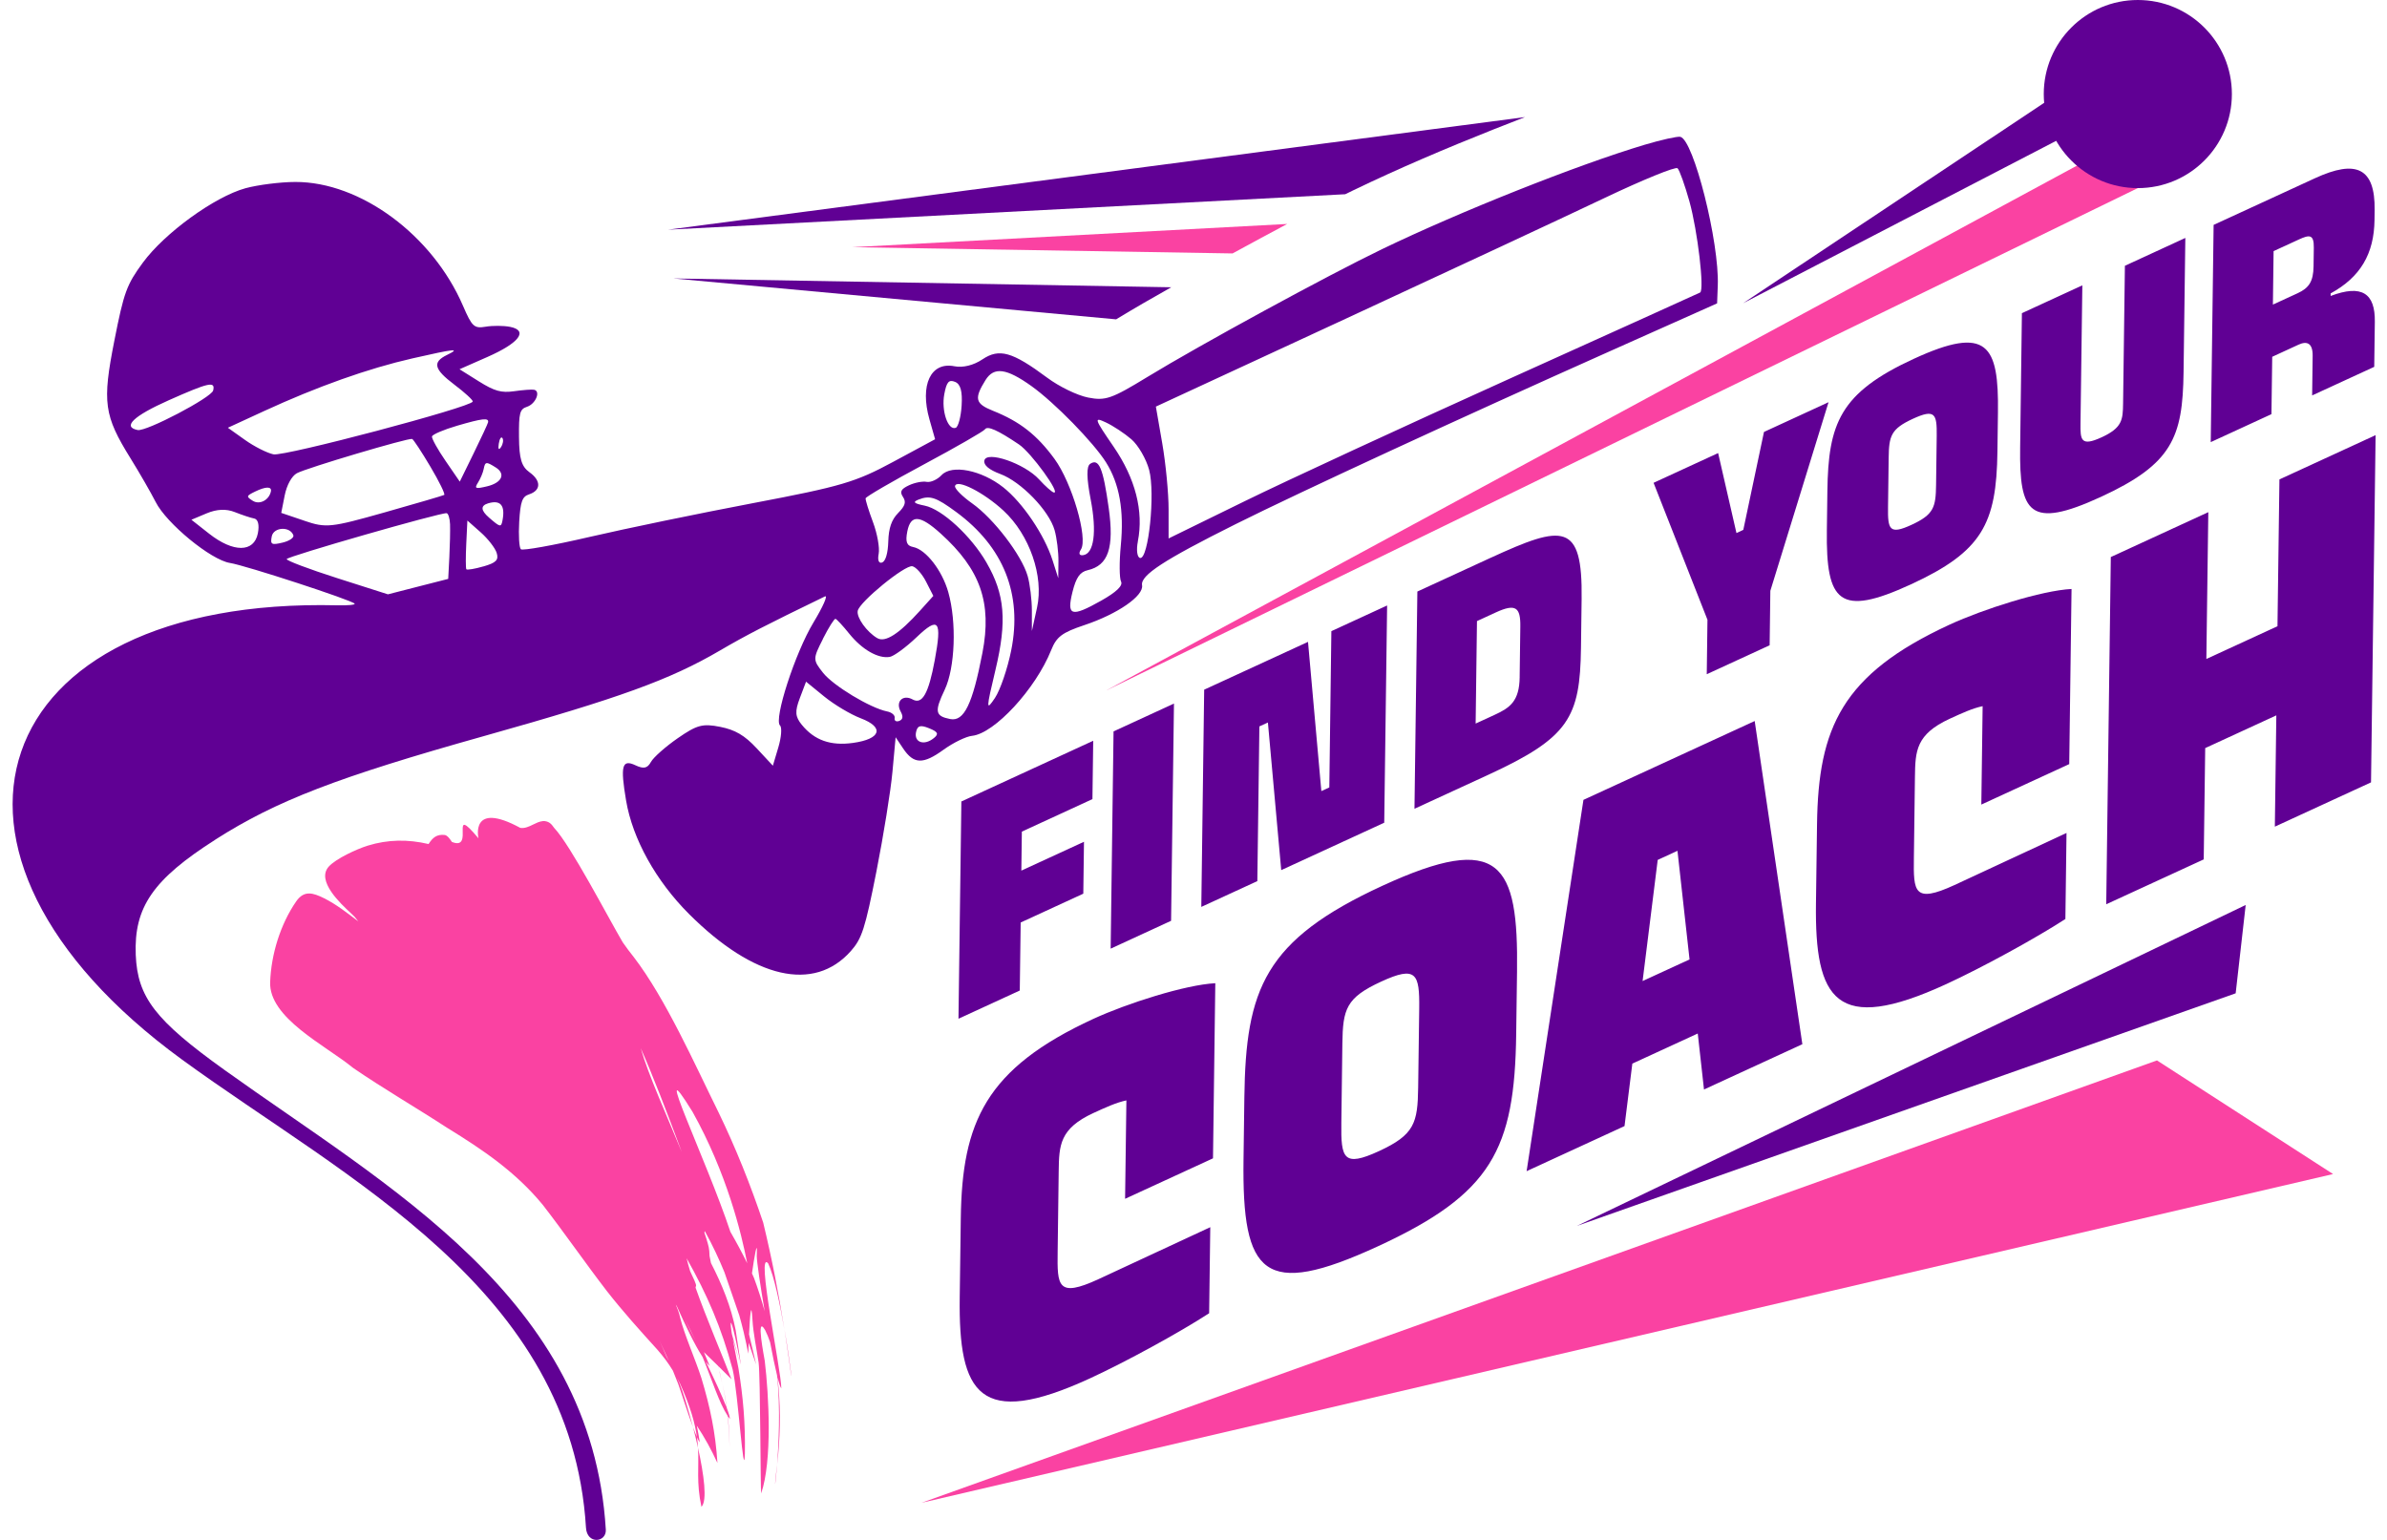
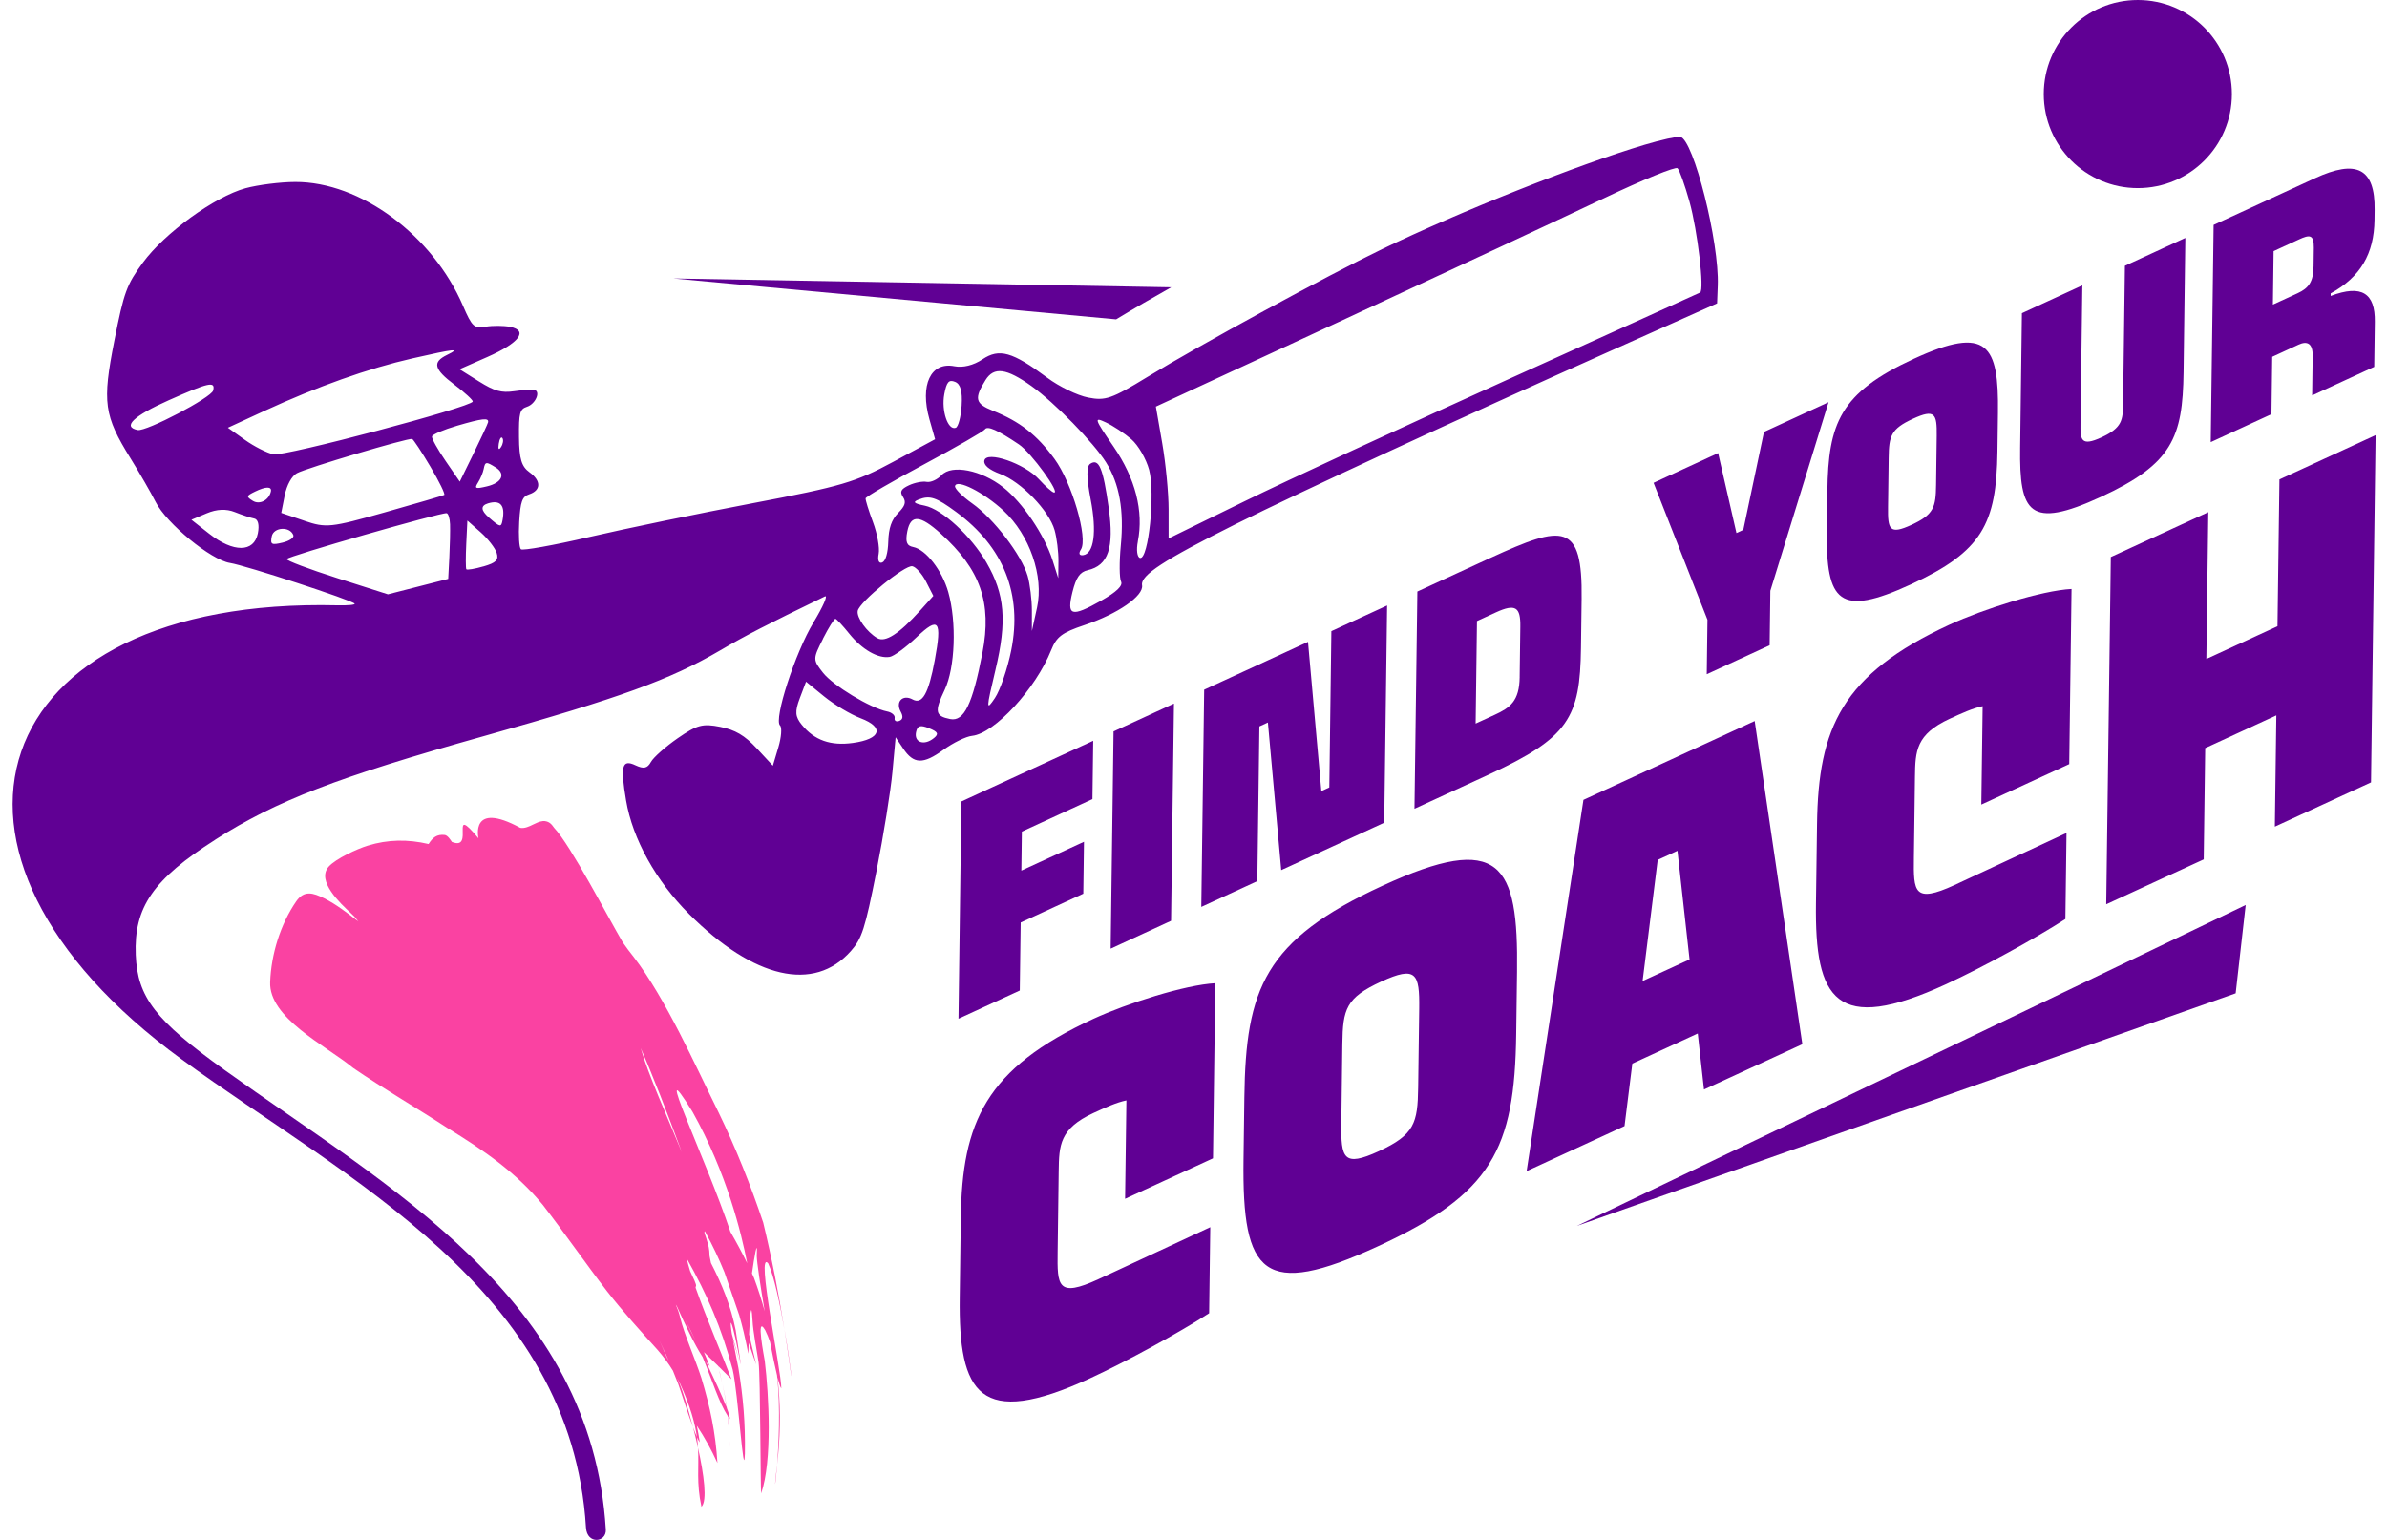
<svg xmlns="http://www.w3.org/2000/svg" width="186" height="120" viewBox="0 0 186 120" fill="none">
  <path fill-rule="evenodd" clip-rule="evenodd" d="M74.689 79.385L79.463 77.188L79.533 71.888L84.413 69.641L84.466 65.597L79.585 67.844L79.625 64.805L85.125 62.272L85.185 57.725L74.912 62.456L74.687 79.385H74.689ZM86.545 73.925L91.253 71.755L91.478 54.827L86.77 56.996L86.545 73.925ZM103.743 49.183L103.583 61.363L102.962 61.647L101.923 50.019L93.832 53.744L93.608 70.672L97.974 68.662L98.134 56.607L98.798 56.303L99.836 67.806L107.862 64.111L108.087 47.183L103.743 49.183ZM116.158 43.466L110.444 46.097L110.219 63.025L115.956 60.384C122.269 57.476 123.12 55.913 123.193 50.488L123.243 46.671C123.323 40.67 121.81 40.867 116.158 43.468V43.466ZM118.417 52.76C118.392 54.645 117.663 55.154 116.462 55.706L114.985 56.385L115.089 48.399L116.567 47.72C118.108 47.011 118.487 47.335 118.467 48.816L118.415 52.758L118.417 52.76ZM142.483 31.343L137.453 33.66L135.842 41.291L135.308 41.538L133.88 35.307L128.85 37.624L133.049 48.296L132.994 52.54L137.894 50.284L137.949 46.04L142.483 31.346V31.343ZM142.353 41.314L142.393 38.276C142.463 33.001 143.367 30.614 149.123 27.963C154.88 25.312 155.754 26.882 155.684 32.157L155.644 35.195C155.569 40.822 154.456 42.981 148.891 45.543C143.327 48.104 142.278 46.941 142.353 41.314ZM147.119 39.519C147.096 41.251 147.219 41.696 148.951 40.897C150.684 40.098 150.841 39.526 150.863 37.794L150.913 33.952C150.936 32.244 150.771 31.845 149.059 32.634C147.346 33.423 147.191 33.969 147.169 35.677L147.119 39.519ZM162.26 22.236L157.551 24.405L157.414 34.878C157.347 39.951 158.116 41.294 163.703 38.722C169.267 36.161 170.081 34.087 170.148 29.014L170.286 18.541L165.577 20.711L165.435 31.46C165.418 32.716 165.368 33.338 163.763 34.077C162.135 34.826 162.1 34.269 162.117 32.986L162.26 22.236ZM181.61 23.062V22.863C183.926 21.597 184.992 19.782 185.027 17.146L185.037 16.367C185.08 13.077 183.599 12.41 180.389 13.888L172.49 17.525L172.265 34.454L176.996 32.274L177.056 27.803L179.111 26.857C179.775 26.552 180.219 26.747 180.207 27.726L180.167 30.814L185.005 28.587L185.052 25.072C185.082 22.863 184.049 22.139 181.612 23.062H181.61ZM177.166 19.567L179.136 18.661C179.95 18.287 180.312 18.244 180.297 19.3L180.277 20.756C180.262 21.936 179.915 22.446 179.036 22.85L177.109 23.736L177.163 19.567H177.166Z" fill="#600094" />
-   <path fill-rule="evenodd" clip-rule="evenodd" d="M71.806 117.108L181.797 91.49L168.076 82.635L71.806 117.108Z" fill="#FA42A2" />
  <path fill-rule="evenodd" clip-rule="evenodd" d="M174.989 70.522L174.208 77.405L122.871 95.532L174.989 70.522Z" fill="#600094" />
-   <path fill-rule="evenodd" clip-rule="evenodd" d="M52.027 17.901L118.832 9.124C118.003 9.444 117.177 9.768 116.358 10.093C112.698 11.548 109.036 13.103 105.486 14.813C105.264 14.921 105.044 15.028 104.822 15.136L52.024 17.899L52.027 17.901Z" fill="#600094" />
-   <path fill-rule="evenodd" clip-rule="evenodd" d="M100.301 17.452L66.421 19.262L96.044 19.749C97.452 18.983 98.873 18.211 100.301 17.452Z" fill="#FA42A2" />
  <path fill-rule="evenodd" clip-rule="evenodd" d="M91.264 22.386L52.474 21.699C64.377 22.798 75.751 23.849 86.972 24.885C88.38 24.028 89.816 23.2 91.264 22.386Z" fill="#600094" />
  <path fill-rule="evenodd" clip-rule="evenodd" d="M16.777 65.429C21.53 62.399 26.286 60.566 37.76 57.346C48.305 54.385 52.212 52.967 56.099 50.693C58.141 49.5 59.651 48.721 64.277 46.479C64.539 46.352 64.137 47.265 63.388 48.506C61.96 50.87 60.275 56.065 60.782 56.537C60.944 56.687 60.884 57.453 60.65 58.24L60.223 59.668L58.962 58.312C58.026 57.306 57.292 56.874 56.121 56.642C54.751 56.37 54.311 56.487 52.811 57.526C51.86 58.185 50.918 59.019 50.721 59.378C50.447 59.875 50.16 59.937 49.52 59.638C48.469 59.141 48.327 59.67 48.786 62.384C49.293 65.379 51.106 68.642 53.694 71.229C58.75 76.276 63.426 77.347 66.296 74.117C67.163 73.141 67.407 72.379 68.291 67.918C68.843 65.122 69.407 61.622 69.542 60.142L69.789 57.451L70.373 58.325C71.197 59.555 71.926 59.58 73.514 58.429C74.273 57.878 75.279 57.388 75.746 57.341C77.491 57.161 80.701 53.684 81.907 50.668C82.326 49.619 82.753 49.297 84.488 48.716C87.097 47.844 89.134 46.434 88.992 45.603C88.859 44.831 90.689 43.638 96.294 40.839C101.244 38.365 113.776 32.576 125.447 27.369L133.8 23.641L133.853 22.258C133.983 18.886 131.963 10.867 130.932 10.662C130.697 10.615 129.439 10.897 128.141 11.284C122.901 12.852 113.804 16.469 107.703 19.41C103.456 21.455 93.458 26.902 89.406 29.376C86.61 31.083 86.138 31.246 84.785 30.979C83.941 30.811 82.538 30.132 81.6 29.433C78.881 27.411 77.865 27.124 76.554 28.003C75.863 28.467 75.029 28.672 74.375 28.542C72.523 28.175 71.664 29.995 72.423 32.674L72.865 34.229L69.597 35.991C66.659 37.577 65.56 37.899 58.682 39.207C54.476 40.006 48.739 41.191 45.933 41.843C43.127 42.495 40.723 42.926 40.588 42.802C40.453 42.677 40.396 41.711 40.458 40.657C40.551 39.092 40.691 38.697 41.222 38.525C42.163 38.218 42.181 37.464 41.26 36.803C40.638 36.356 40.456 35.749 40.441 34.069C40.423 32.179 40.501 31.882 41.068 31.698C41.742 31.478 42.153 30.479 41.614 30.372C41.444 30.339 40.745 30.389 40.061 30.487C39.058 30.629 38.529 30.479 37.313 29.718L35.807 28.774L37.989 27.813C40.463 26.724 41.19 25.756 39.747 25.471C39.245 25.372 38.389 25.366 37.845 25.459C36.943 25.611 36.781 25.459 36.077 23.829C33.698 18.314 28.078 14.165 23.011 14.18C21.842 14.182 20.095 14.405 19.126 14.669C16.727 15.328 12.833 18.152 11.135 20.463C9.867 22.189 9.657 22.763 8.911 26.547C7.96 31.363 8.097 32.374 10.174 35.722C10.886 36.87 11.764 38.398 12.129 39.117C12.975 40.792 16.433 43.633 17.913 43.868C19.139 44.062 27.457 46.779 27.634 47.043C27.694 47.133 27.092 47.19 26.296 47.17C-1.13 46.506 -7.95 66.438 14.183 82.57C26.977 91.894 44.52 100.41 45.661 119.05C45.743 120.384 47.269 120.201 47.206 119.195C46.11 101.121 30.193 92.486 17.481 83.369C12.096 79.507 10.713 77.712 10.578 74.412C10.429 70.694 11.927 68.525 16.785 65.429H16.777ZM73.891 46.139C73.411 44.449 72.148 42.824 71.162 42.629C70.65 42.529 70.538 42.227 70.7 41.406C70.965 40.073 71.694 40.123 73.306 41.583C76.4 44.379 77.306 46.973 76.554 50.868C75.778 54.889 75.119 56.245 74.04 56.033C72.867 55.801 72.802 55.454 73.614 53.748C74.425 52.038 74.555 48.483 73.891 46.139ZM76.871 43.84C75.676 41.771 73.404 39.676 72.058 39.404C71.21 39.232 71.095 39.122 71.564 38.935C72.453 38.58 72.93 38.737 74.505 39.896C78.21 42.622 79.675 46.314 78.794 50.688C78.507 52.116 77.935 53.781 77.528 54.39C76.832 55.426 76.834 55.289 77.57 52.196C78.477 48.394 78.302 46.314 76.871 43.843V43.84ZM80.072 44.871C79.603 43.256 77.426 40.41 75.755 39.229C74.982 38.682 74.38 38.076 74.417 37.881C74.532 37.294 76.652 38.365 78.192 39.791C80.227 41.673 81.348 44.906 80.808 47.348L80.406 49.173V47.597C80.406 46.731 80.257 45.503 80.072 44.869V44.871ZM82.009 43.64C81.382 41.676 79.68 39.162 78.17 37.971C76.467 36.63 74.165 36.176 73.369 37.025C73.039 37.374 72.515 37.611 72.203 37.549C71.888 37.487 71.269 37.609 70.825 37.819C70.201 38.113 70.096 38.318 70.361 38.722C70.625 39.124 70.54 39.414 69.981 39.981C69.472 40.5 69.247 41.154 69.217 42.193C69.192 43.101 69.008 43.73 68.74 43.833C68.478 43.93 68.369 43.66 68.468 43.156C68.558 42.694 68.359 41.583 68.024 40.687C67.689 39.791 67.43 38.955 67.45 38.832C67.467 38.708 69.524 37.512 72.021 36.174C74.517 34.836 76.644 33.612 76.747 33.458C76.941 33.16 77.74 33.515 79.403 34.636C80.352 35.275 82.686 38.493 82.119 38.38C81.972 38.35 81.452 37.891 80.966 37.357C79.835 36.116 76.859 35.093 76.702 35.892C76.632 36.243 77.074 36.613 77.94 36.935C79.563 37.534 81.742 39.786 82.176 41.311C82.349 41.92 82.483 43.011 82.476 43.738L82.461 45.056L82.012 43.645L82.009 43.64ZM84.231 42.814C84.788 41.93 83.529 37.621 82.171 35.764C80.803 33.892 79.47 32.848 77.371 32.01C75.985 31.455 75.893 31.063 76.796 29.613C77.453 28.564 78.424 28.694 80.374 30.087C82.184 31.383 85.2 34.468 86.181 36.026C87.232 37.699 87.599 39.764 87.334 42.525C87.212 43.795 87.222 45.053 87.354 45.318C87.516 45.638 86.999 46.134 85.809 46.806C83.475 48.119 83.105 48.009 83.569 46.134C83.852 44.998 84.149 44.574 84.753 44.434C86.363 44.067 86.83 42.692 86.393 39.584C85.956 36.463 85.629 35.689 84.947 36.146C84.653 36.343 84.665 37.252 84.987 38.915C85.479 41.459 85.247 43.159 84.393 43.264C84.094 43.301 84.031 43.129 84.231 42.812V42.814ZM88.662 42.193C89.129 39.836 88.475 37.287 86.77 34.803C85.262 32.606 85.219 32.474 86.171 32.918C86.732 33.18 87.629 33.772 88.16 34.231C88.692 34.691 89.314 35.764 89.543 36.615C90.03 38.428 89.496 43.611 88.837 43.481C88.61 43.436 88.532 42.857 88.665 42.193H88.662ZM91.059 39.684C91.059 38.428 90.837 36.116 90.564 34.543L90.068 31.685L104.877 24.83C113.02 21.058 122.104 16.821 125.063 15.413C128.021 14.005 130.565 12.969 130.717 13.111C130.87 13.254 131.286 14.42 131.646 15.703C132.282 17.987 132.824 22.608 132.477 22.795C132.38 22.848 125.682 25.878 117.588 29.53C109.497 33.183 100.216 37.474 96.968 39.067L91.059 41.96V39.679V39.684ZM74.47 33.338C73.868 33.562 73.339 32.007 73.581 30.719C73.761 29.76 73.936 29.561 74.42 29.758C74.847 29.93 75.002 30.487 74.932 31.605C74.877 32.484 74.67 33.265 74.47 33.34V33.338ZM35.069 40.872C35.086 41.344 35.061 42.49 35.014 43.418L34.926 45.111L32.577 45.712L30.228 46.314L26.264 45.048C24.082 44.352 22.317 43.685 22.339 43.568C22.379 43.363 34.307 39.938 34.801 39.991C34.931 40.006 35.053 40.4 35.071 40.872H35.069ZM34.717 35.914C34.105 35.025 33.631 34.169 33.66 34.014C33.691 33.859 34.572 33.48 35.62 33.175C37.59 32.599 38.104 32.541 38.032 32.906C38.009 33.023 37.502 34.111 36.908 35.325L35.827 37.532L34.717 35.914ZM36.836 31.293C36.739 31.722 22.159 35.584 21.308 35.405C20.809 35.3 19.805 34.793 19.079 34.274L17.756 33.333L20.579 32.032C24.731 30.12 28.688 28.714 32.138 27.928C35.473 27.169 35.93 27.124 34.824 27.663C33.675 28.225 33.813 28.772 35.406 29.975C36.219 30.589 36.864 31.181 36.839 31.291L36.836 31.293ZM37.672 44.137C36.988 44.337 36.387 44.434 36.337 44.359C36.287 44.282 36.284 43.396 36.332 42.392L36.419 40.565L37.455 41.481C38.024 41.985 38.586 42.707 38.703 43.089C38.873 43.638 38.663 43.853 37.672 44.14V44.137ZM38.094 40.323C37.462 39.773 37.438 39.408 38.024 39.227C38.993 38.932 39.377 39.374 39.16 40.53C39.05 41.114 38.988 41.102 38.092 40.323H38.094ZM38.628 36.426C39.43 36.93 39.108 37.627 37.944 37.901C37.041 38.116 36.951 38.076 37.248 37.604C37.435 37.307 37.635 36.83 37.69 36.548C37.805 35.966 37.88 35.956 38.626 36.426H38.628ZM39.04 34.84C38.868 35.108 38.798 35.003 38.866 34.578C38.925 34.191 39.053 33.994 39.15 34.139C39.248 34.284 39.198 34.598 39.04 34.84ZM23.712 40.577L21.915 39.968L22.184 38.608C22.344 37.799 22.731 37.095 23.136 36.875C23.879 36.471 31.828 34.109 32.115 34.206C32.213 34.239 32.854 35.212 33.538 36.368C34.225 37.524 34.709 38.513 34.614 38.568C34.519 38.623 32.432 39.234 29.976 39.928C25.762 41.119 25.41 41.157 23.712 40.58V40.577ZM21.108 38.3C20.961 38.977 20.225 39.356 19.703 39.029C19.171 38.695 19.184 38.645 19.875 38.308C20.712 37.899 21.196 37.896 21.108 38.3ZM16.61 30.429C16.475 30.981 11.395 33.645 10.731 33.512C9.507 33.27 10.396 32.416 13.137 31.196C16.275 29.8 16.792 29.685 16.61 30.427V30.429ZM64.12 49.787C64.564 48.908 65.006 48.206 65.101 48.224C65.196 48.241 65.677 48.763 66.174 49.38C67.17 50.62 68.433 51.344 69.332 51.19C69.654 51.135 70.593 50.446 71.419 49.659C73.149 48.009 73.414 48.346 72.837 51.454C72.355 54.048 71.866 54.917 71.117 54.508C70.351 54.086 69.762 54.675 70.178 55.441C70.396 55.838 70.358 56.07 70.066 56.18C69.832 56.267 69.672 56.168 69.714 55.955C69.757 55.743 69.492 55.511 69.13 55.441C67.819 55.181 64.918 53.431 64.127 52.42C63.336 51.414 63.336 51.347 64.125 49.792L64.12 49.787ZM68.356 49.727C67.532 49.24 66.733 48.119 66.836 47.6C66.973 46.901 70.513 44.01 71.09 44.125C71.369 44.18 71.854 44.724 72.163 45.331L72.727 46.437L71.684 47.595C70.054 49.402 68.975 50.094 68.359 49.727H68.356ZM22.012 42.285C21.151 42.49 21.051 42.43 21.176 41.798C21.321 41.067 22.594 40.997 22.858 41.706C22.931 41.898 22.549 42.158 22.012 42.285ZM19.803 40.403C20.112 40.465 20.222 40.904 20.092 41.563C19.795 43.066 18.183 43.074 16.293 41.586L14.915 40.502L16.103 40.003C16.892 39.671 17.628 39.639 18.297 39.906C18.852 40.126 19.528 40.353 19.803 40.405V40.403ZM62.482 56.487C61.958 55.843 61.928 55.451 62.322 54.408L62.809 53.122L64.227 54.278C65.006 54.912 66.289 55.678 67.075 55.975C68.935 56.682 68.648 57.591 66.466 57.893C64.726 58.135 63.461 57.688 62.482 56.485V56.487ZM72.76 57.523C72.021 58.125 71.222 57.86 71.377 57.069C71.482 56.542 71.706 56.472 72.393 56.749C73.097 57.034 73.169 57.191 72.76 57.526V57.523Z" fill="#600094" />
-   <path fill-rule="evenodd" clip-rule="evenodd" d="M86.181 53.813L169.464 8.785L166.584 14.657L86.181 53.813Z" fill="#FA42A2" />
  <path d="M166.584 14.659C170.632 14.659 173.913 11.378 173.913 7.33C173.913 3.282 170.632 0 166.584 0C162.536 0 159.254 3.282 159.254 7.33C159.254 11.378 162.536 14.659 166.584 14.659Z" fill="#600094" />
-   <path fill-rule="evenodd" clip-rule="evenodd" d="M162.709 5.734L162.325 9.883L135.823 23.631L162.709 5.734Z" fill="#600094" />
  <path fill-rule="evenodd" clip-rule="evenodd" d="M55.335 106.47C55.23 106.385 55.118 106.258 54.998 106.101C55.667 107.479 56.278 108.8 56.611 109.663C56.526 109.042 56.418 108.42 56.291 107.788C56.431 108.443 56.545 109.084 56.635 109.728C56.79 110.138 56.878 110.437 56.873 110.577C56.818 110.505 56.765 110.43 56.713 110.352C56.8 111.151 56.848 111.958 56.85 112.804C56.838 111.948 56.783 111.131 56.693 110.322C56.024 109.289 55.525 107.644 54.746 105.744C54.121 104.788 53.365 103.188 52.739 101.785L52.661 101.665C52.781 101.952 52.921 102.316 53.003 102.693C53.32 103.994 54.196 105.959 54.651 107.377C55.337 109.651 55.754 111.638 55.904 114.005C55.422 112.954 54.928 112.057 54.294 111.091C54.386 111.523 54.464 111.958 54.528 112.394C54.468 112.325 54.391 112.18 54.306 111.985C54.157 110.914 53.804 109.623 52.993 107.826C52.916 107.671 52.838 107.521 52.758 107.374C52.828 107.526 52.896 107.679 52.963 107.833C53.185 108.37 53.605 109.703 53.997 111.214C53.565 110.045 53.048 108.388 52.853 107.863C52.716 107.506 52.579 107.159 52.436 106.815C52.084 106.236 51.697 105.711 51.206 105.155C49.835 103.642 48.559 102.231 47.296 100.619C45.594 98.407 44.018 96.118 42.303 93.901C40.204 91.344 37.648 89.609 34.854 87.894C32.435 86.319 29.878 84.839 27.512 83.216C27.487 83.198 27.454 83.171 27.43 83.151C25.34 81.456 20.934 79.309 21.051 76.523C21.131 74.366 21.848 72.027 23.078 70.245C23.695 69.351 24.396 69.573 25.248 69.995C26.209 70.472 27.073 71.158 27.926 71.805C27.654 71.458 27.637 71.435 27.32 71.141C26.556 70.429 24.613 68.637 25.62 67.528C26.186 66.904 27.824 66.155 28.645 65.901C30.23 65.411 31.786 65.396 33.396 65.773C33.708 65.277 34.033 64.992 34.672 65.069C34.896 65.124 35.091 65.429 35.213 65.609C37.058 66.35 34.921 62.503 37.283 65.326C37.283 65.329 36.599 62.373 40.541 64.513C40.88 64.573 41.237 64.405 41.532 64.258C41.792 64.136 42.009 64.016 42.301 63.986C42.353 63.983 42.396 63.981 42.448 63.986C42.818 64.033 42.977 64.226 43.185 64.52C44.45 65.841 47.406 71.533 48.527 73.435C48.807 73.832 49.086 74.216 49.393 74.593C51.88 77.841 54.147 82.954 55.996 86.694C57.342 89.472 58.488 92.35 59.471 95.276C60.14 98.042 60.677 100.793 61.117 103.587C60.779 101.637 60.323 99.44 59.856 98.449C58.87 97.313 60.877 106.747 60.882 108.193C60.809 108.118 60.705 107.796 60.582 107.309C60.817 109.384 60.829 111.261 60.627 113.478C59.931 119.235 61.102 112.23 60.55 107.182C60.388 106.52 60.198 105.599 60.006 104.588C59.898 104.269 59.773 103.954 59.624 103.657C58.862 102.346 59.564 105.836 59.591 106.043C59.913 108.725 60.185 113.827 59.312 116.376C59.257 116.314 59.254 107.222 59.112 106.173C58.962 105.16 58.69 103.867 58.635 102.87C58.538 101.15 58.433 102.648 58.368 103.979C58.645 105.18 58.875 106.133 58.915 106.303C58.93 106.371 58.715 105.746 58.338 104.643C58.321 105.095 58.308 105.434 58.308 105.457C58.303 105.604 58.148 104.401 57.606 102.501C57.267 101.512 56.878 100.374 56.451 99.146C56.034 98.125 55.529 97.039 54.92 95.938C54.853 96.06 54.893 96.04 55.05 96.549C55.23 97.164 55.27 97.256 55.29 97.88C55.322 98.052 55.36 98.235 55.4 98.424C56.258 100.084 56.967 101.822 57.327 103.664C58.238 109.601 57.332 103.772 56.97 103.083C56.905 103.063 56.947 103.445 57.032 103.966C57.312 104.958 57.537 105.809 57.647 106.253C57.492 105.674 57.302 105.027 57.097 104.348C57.264 105.277 57.504 106.41 57.537 106.6C57.916 108.924 58.081 110.912 58.043 113.276C57.953 115.717 57.519 108.557 57.09 106.72C56.214 103.447 55.105 100.893 53.505 98.055C53.57 98.352 53.662 98.686 53.775 99.053C54.044 99.608 54.259 100.092 54.239 100.184C54.224 100.244 54.211 100.294 54.199 100.337C55.045 102.731 56.336 105.739 56.997 107.476C56.65 107.127 56.303 106.782 55.954 106.438C56.006 106.623 56.054 106.807 56.096 106.985C56.156 107.257 56.214 107.526 56.268 107.793C56.211 107.526 56.151 107.259 56.084 106.987C56.081 106.915 56.029 106.71 55.946 106.43C55.584 106.073 55.217 105.721 54.85 105.367C55.008 105.734 55.16 106.103 55.312 106.473L55.335 106.47ZM59.586 102.179C59.247 100.189 58.977 98.359 58.967 97.885C59.047 96.287 58.755 98.102 58.595 99.233C58.648 99.348 58.7 99.465 58.752 99.583C59.074 100.459 59.349 101.315 59.586 102.179ZM58.226 98.449C57.774 96.108 56.635 91.422 53.962 86.639C50.602 81.206 55 90.251 56.913 95.99C57.379 96.797 57.819 97.611 58.228 98.449H58.226ZM54.309 111.985C54.216 111.778 54.111 111.511 54.002 111.214C54.139 111.738 54.271 112.285 54.391 112.826C54.376 112.559 54.349 112.28 54.309 111.985ZM52.124 106.073C51.892 105.542 51.645 105.012 51.383 104.476C51.575 104.885 51.76 105.3 51.932 105.716C51.997 105.834 52.062 105.954 52.124 106.073ZM54.391 112.826C54.478 114.339 54.246 115.507 54.658 117.422C55.128 116.955 54.855 114.923 54.391 112.826ZM53.355 102.811C53.625 103.335 53.917 103.914 54.214 104.511C53.959 103.956 53.677 103.387 53.355 102.811ZM61.127 103.577C61.239 104.296 61.346 105.02 61.449 105.746C61.868 108.889 61.633 106.513 61.127 103.577ZM53.13 89.789C51.984 86.691 50.854 83.773 49.925 81.676C50.544 83.828 51.94 86.876 53.13 89.789Z" fill="#FA42A2" />
  <path fill-rule="evenodd" clip-rule="evenodd" d="M94.519 90.269L94.699 76.618C92.349 76.741 87.808 78.196 85.207 79.392C76.789 83.269 74.967 87.46 74.867 94.927L74.784 101.111C74.685 108.618 76.315 111.379 84.938 107.409C87.709 106.134 91.888 103.85 94.219 102.337L94.307 95.631C91.398 96.969 88.49 98.35 85.582 99.688C82.399 101.153 82.379 100.205 82.414 97.556L82.496 91.252C82.523 89.245 82.573 87.945 85.207 86.731C86.131 86.307 86.987 85.913 87.771 85.75L87.669 93.419L94.511 90.269H94.519ZM96.898 90.371C96.778 99.363 98.456 101.226 107.351 97.129C116.245 93.032 118.025 89.58 118.145 80.585L118.21 75.727C118.322 67.297 116.927 64.785 107.723 69.024C98.518 73.263 97.073 77.08 96.963 85.511L96.898 90.369V90.371ZM104.52 87.5L104.599 81.357C104.634 78.626 104.884 77.754 107.623 76.493C110.359 75.233 110.623 75.869 110.588 78.6L110.506 84.744C110.469 87.515 110.219 88.427 107.448 89.705C104.677 90.98 104.482 90.271 104.52 87.503V87.5ZM132.779 84.901L140.443 81.372L136.729 56.187L123.385 62.331L118.957 91.265L126.586 87.752L127.195 82.884L132.293 80.538L132.779 84.901ZM127.994 76.451L129.172 67.01L130.712 66.3L131.653 74.766L127.991 76.451H127.994ZM161.239 59.548L161.419 45.897C159.069 46.019 154.528 47.475 151.927 48.671C143.509 52.548 141.687 56.739 141.587 64.206L141.504 70.39C141.405 77.897 143.035 80.658 151.657 76.688C154.428 75.412 158.608 73.128 160.939 71.615L161.027 64.91C158.118 66.248 155.21 67.629 152.302 68.967C149.119 70.432 149.099 69.484 149.134 66.835L149.216 60.531C149.243 58.524 149.293 57.224 151.927 56.01C152.851 55.586 153.707 55.191 154.491 55.029L154.389 62.698L161.231 59.548H161.239ZM177.618 37.359L177.466 48.8L171.924 51.352L172.076 39.911L164.479 43.408L164.122 70.467L171.719 66.97L171.834 58.297L177.376 55.746L177.261 64.418L184.755 60.968L185.112 33.909L177.618 37.359Z" fill="#600094" />
</svg>